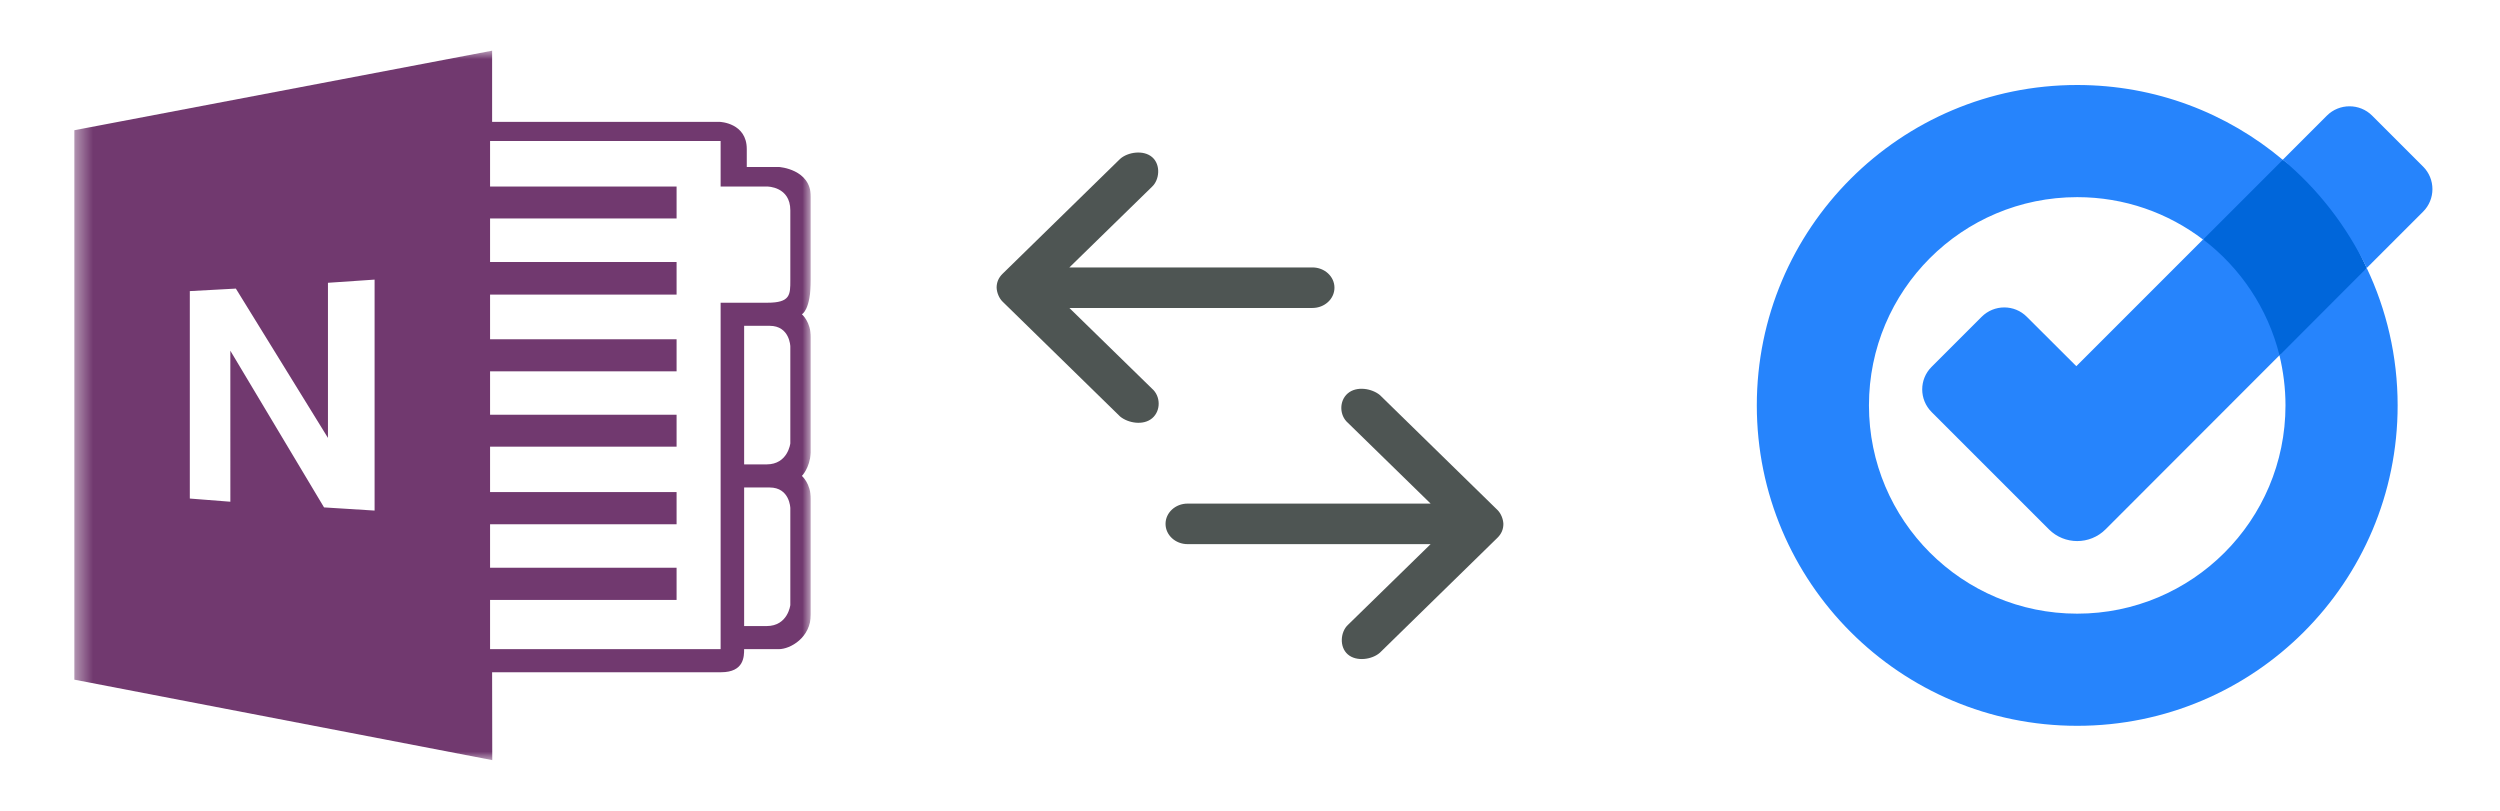
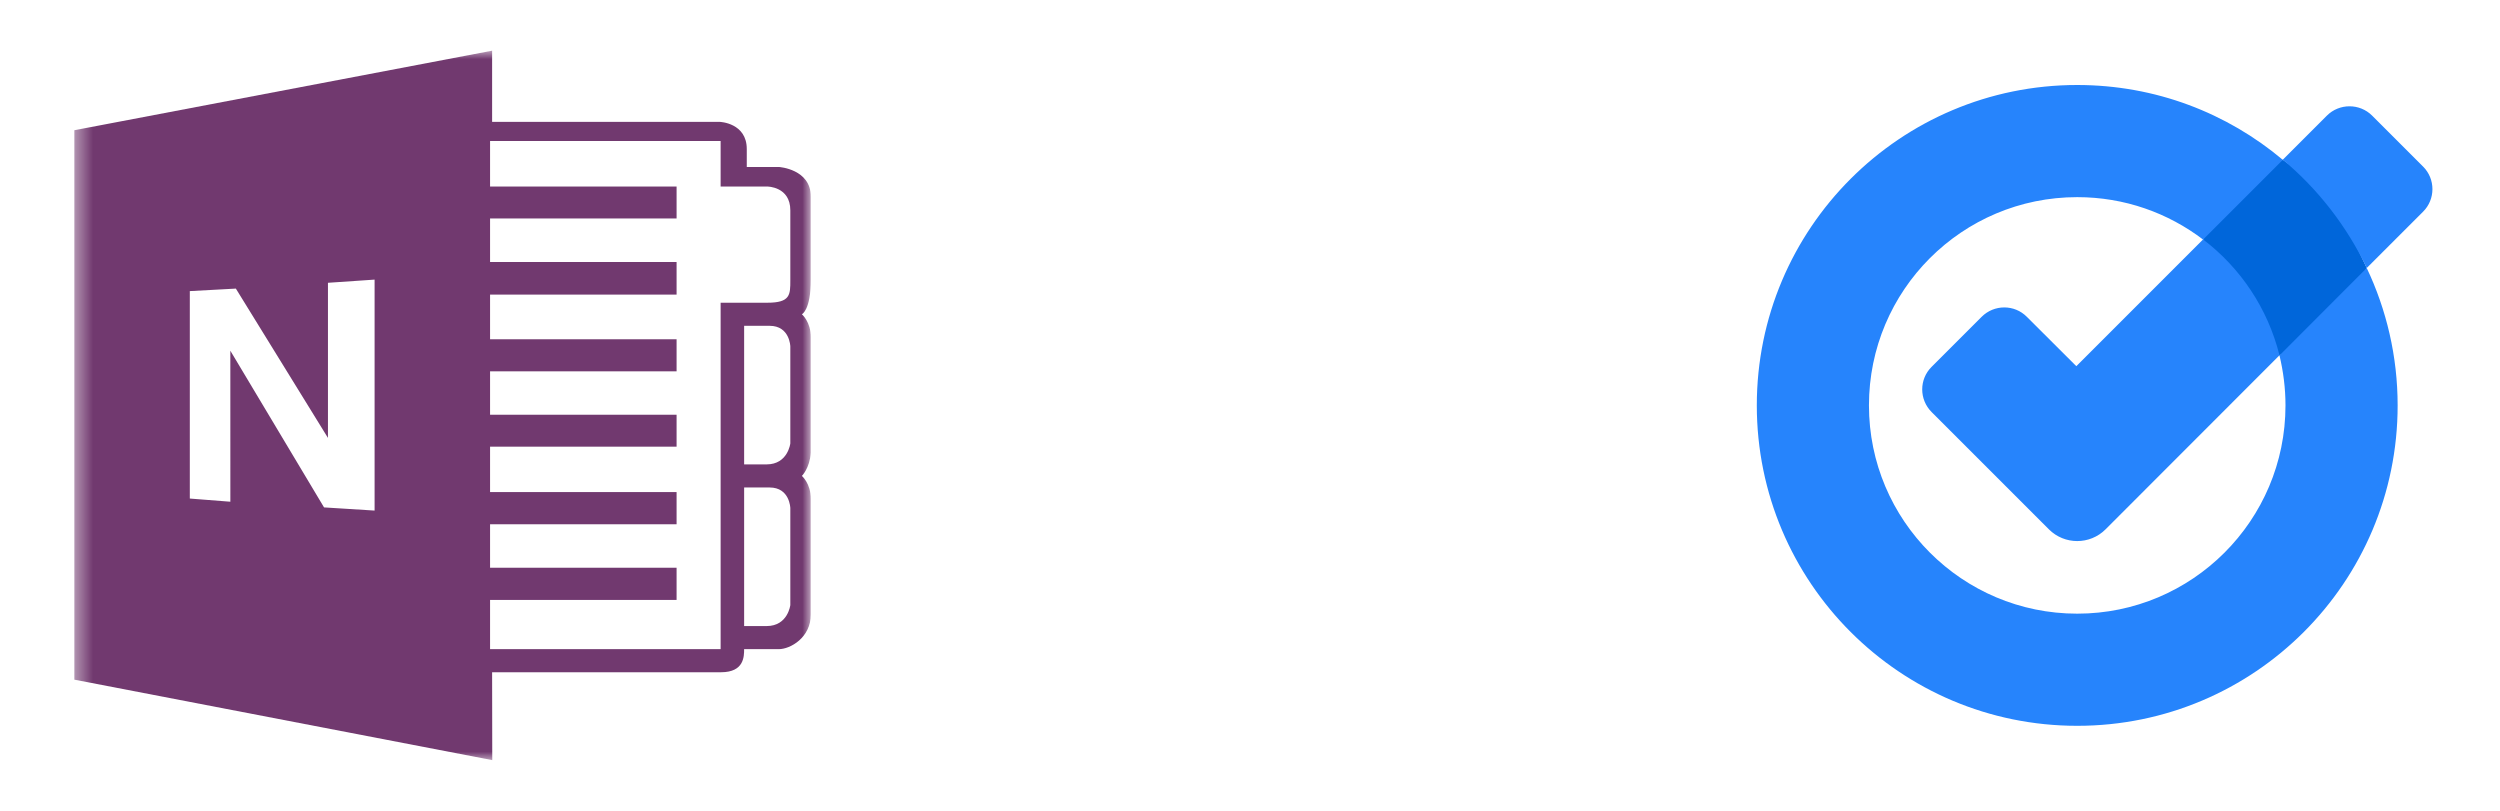
<svg xmlns="http://www.w3.org/2000/svg" width="148" height="48" viewBox="0 0 148 48" fill="none">
  <g clip-path="url(#clip0_456_3736)">
    <mask id="mask0_456_3736" style="mask-type:luminance" maskUnits="userSpaceOnUse" x="4" y="2" width="45" height="43">
      <path fill-rule="evenodd" clip-rule="evenodd" d="M4.416 3H48.001V45H4.416V3Z" fill="white" />
    </mask>
    <g mask="url(#mask0_456_3736)">
      <path fill-rule="evenodd" clip-rule="evenodd" d="M4.401 7.709L29.133 3V7.216H42.621C42.621 7.216 44.209 7.274 44.209 8.823V9.886H46.119C46.119 9.886 48 10.007 48 11.635L48 13.259C48 14.423 48 15.633 48 16.553C48 18.366 47.471 18.604 47.471 18.604C47.471 18.604 48.001 19.046 48.001 19.971C48.001 20.248 48.011 20.702 48.024 21.257L48.024 21.258V21.258V21.258V21.258C48.06 22.849 48.116 25.277 48 26.808C47.931 27.728 47.471 28.175 47.471 28.175C47.471 28.175 48.001 28.617 48.001 29.543C48 29.543 48 35.012 48 36.379C48 37.746 46.787 38.43 46.103 38.43H44.052C44.052 38.86 44.052 39.797 42.685 39.797H41.318H29.133L29.142 45L4.401 40.236V7.709ZM46.787 12.451C46.787 11.043 45.429 11.043 45.429 11.043H42.661V8.349H29.012V11.043H40.054V12.933H29.012V15.512H40.054V17.44H29.012V20.083H40.054V21.981H29.012V24.551H40.054V26.441H29.012V29.131H40.054V31.037H29.012V33.608H40.054V35.515H29.012V38.43H42.661V17.921H45.429C46.788 17.921 46.788 17.454 46.787 16.593L46.787 16.553V12.451ZM46.787 30.077C46.787 30.077 46.759 28.859 45.561 28.859H44.053V37.063H45.384C46.646 37.063 46.787 35.819 46.787 35.819V30.077ZM45.561 19.288C46.759 19.288 46.787 20.506 46.787 20.506V26.248C46.787 26.248 46.646 27.492 45.384 27.492H44.053V19.288H45.561ZM11.237 29.514L13.637 29.702L13.636 20.762L19.183 30.038L22.176 30.226V16.553L19.415 16.741V25.924L13.963 17.085L11.237 17.233V29.514Z" fill="#71396F" />
    </g>
  </g>
-   <path d="M89 31.013C88.988 30.727 88.86 30.397 88.647 30.188L81.69 23.388C81.219 22.998 80.315 22.837 79.788 23.288C79.269 23.732 79.284 24.593 79.802 25.038L84.693 29.813H70.304C69.584 29.813 69 30.351 69 31.013C69 31.676 69.584 32.213 70.304 32.213H84.693L79.802 36.989C79.356 37.399 79.274 38.29 79.788 38.739C80.302 39.188 81.238 39.044 81.69 38.639L88.647 31.838C88.885 31.606 89.001 31.333 89 31.013V31.013Z" fill="#4E5553" />
-   <path d="M59 17.032C59.012 17.318 59.14 17.648 59.353 17.857L66.31 24.657C66.781 25.047 67.685 25.208 68.212 24.757C68.731 24.313 68.716 23.453 68.198 23.007L63.307 18.232L77.696 18.232C78.416 18.232 79 17.695 79 17.032C79 16.369 78.416 15.832 77.696 15.832L63.307 15.832L68.198 11.057C68.644 10.646 68.726 9.755 68.212 9.307C67.698 8.858 66.762 9.001 66.31 9.407L59.353 16.207C59.115 16.44 58.999 16.713 59 17.032V17.032Z" fill="#4E5553" />
  <path d="M135.142 9.455L131.985 11.193L130.422 14.182L131.985 17.839L134.945 21.041L138.146 19.258L140.111 15.866L138.146 11.671L135.142 9.455Z" fill="#0066DA" />
  <path d="M122.919 21.678L130.422 14.174C132.63 15.851 134.254 18.256 134.945 21.033L124.649 31.337C123.723 32.263 122.221 32.263 121.295 31.337L114.353 24.395C113.609 23.651 113.609 22.452 114.353 21.716L117.312 18.757C118.055 18.014 119.254 18.014 119.99 18.757L122.919 21.678ZM143.442 9.857L140.43 6.845C139.694 6.109 138.488 6.109 137.752 6.845L135.142 9.455C137.228 11.2 138.928 13.385 140.111 15.866L143.442 12.536C144.186 11.8 144.186 10.593 143.442 9.857ZM135.301 24C135.301 30.813 129.778 36.329 122.972 36.329C116.166 36.329 110.642 30.813 110.642 24C110.642 17.186 116.158 11.671 122.972 11.671C125.771 11.671 128.351 12.604 130.422 14.182L135.142 9.463C131.849 6.693 127.608 5.032 122.972 5.032C112.494 5.032 104.003 13.522 104.003 24C104.003 34.478 112.494 42.968 122.972 42.968C133.45 42.968 141.94 34.478 141.94 24C141.94 21.094 141.28 18.332 140.111 15.866L134.945 21.041C135.172 21.989 135.301 22.983 135.301 24Z" fill="#2684FC" />
  <defs>
    <clipPath id="clip0_456_3736">
      <rect width="48" height="48" fill="white" />
    </clipPath>
  </defs>
</svg>